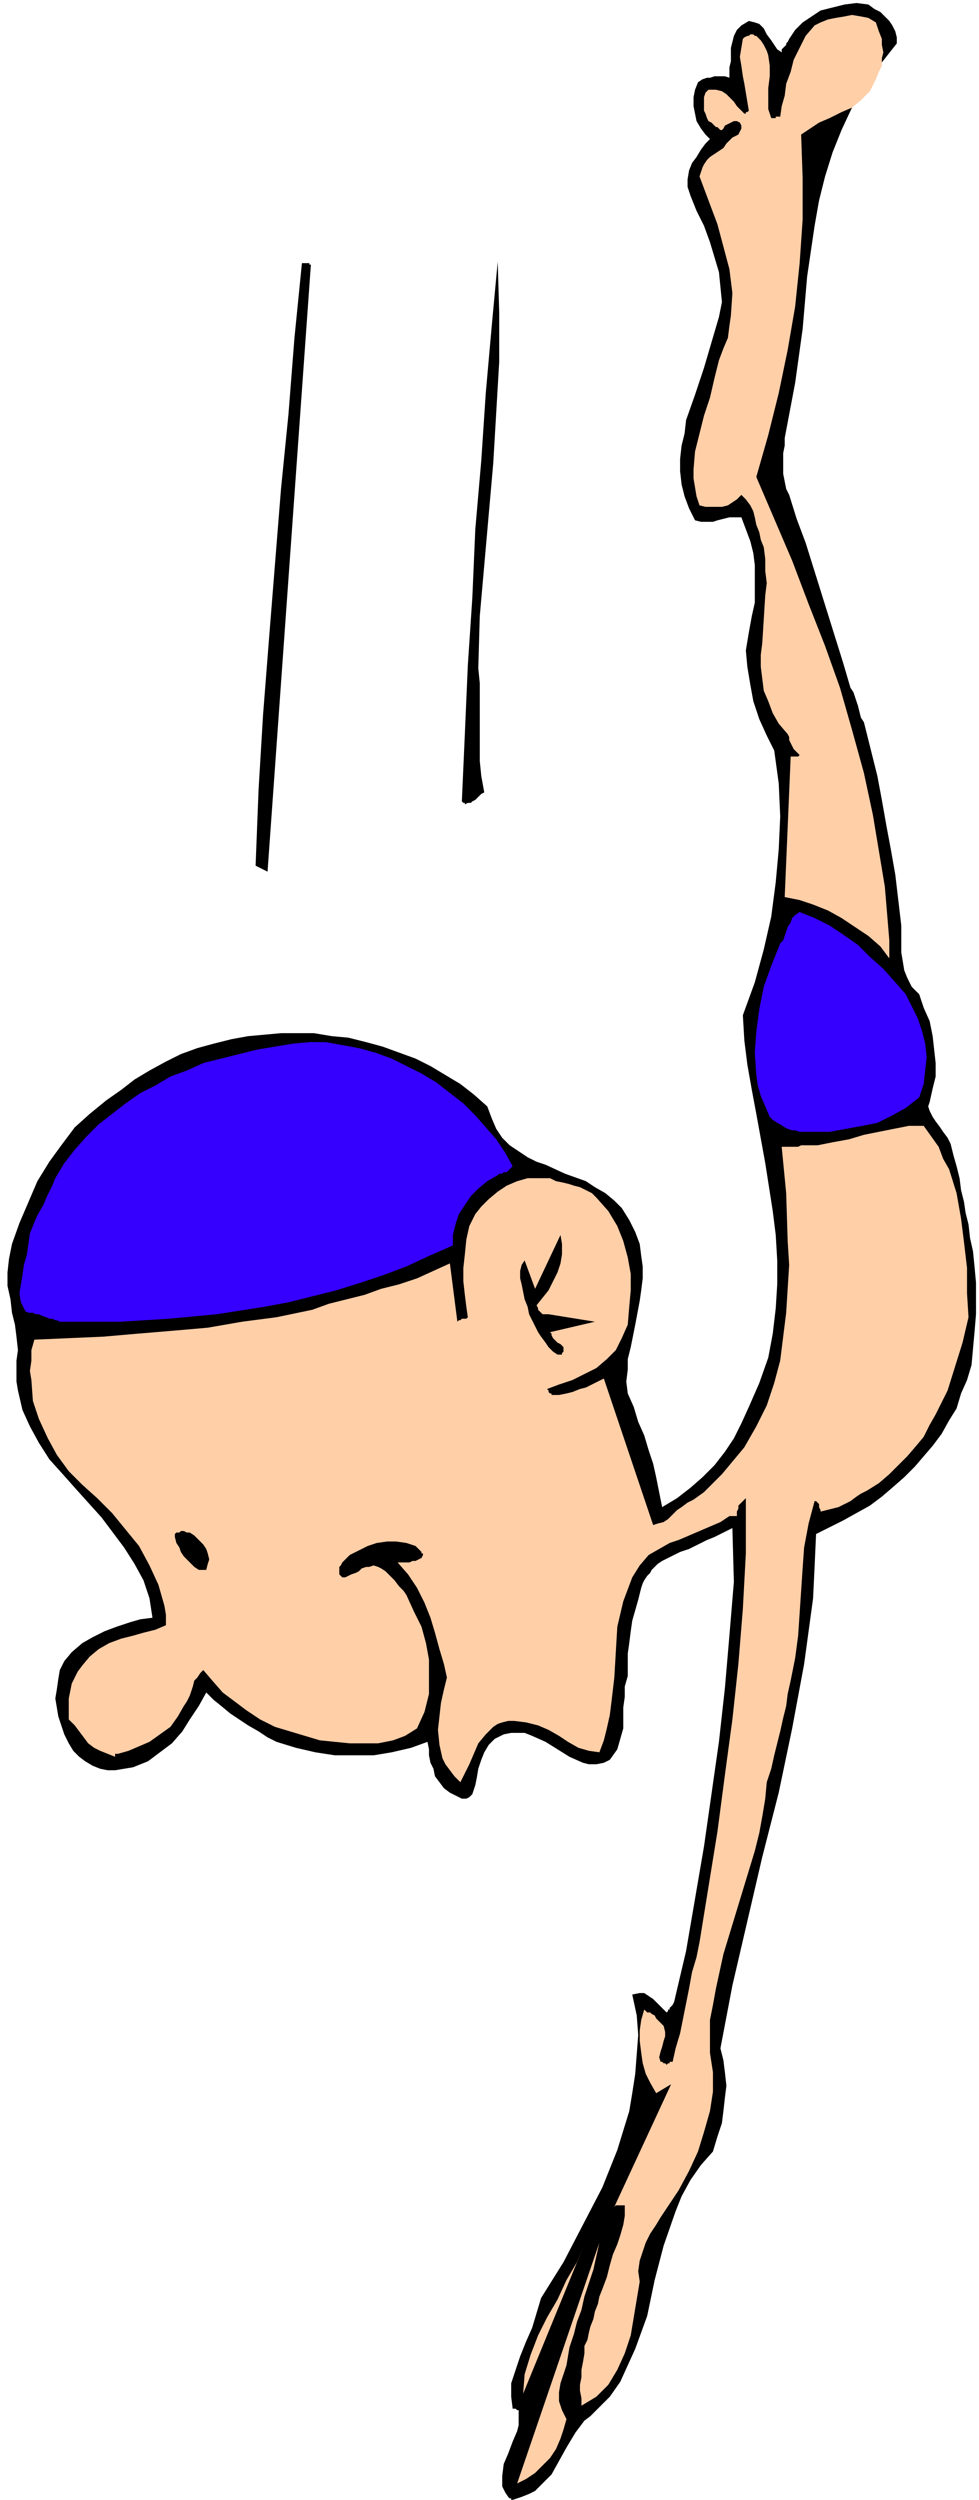
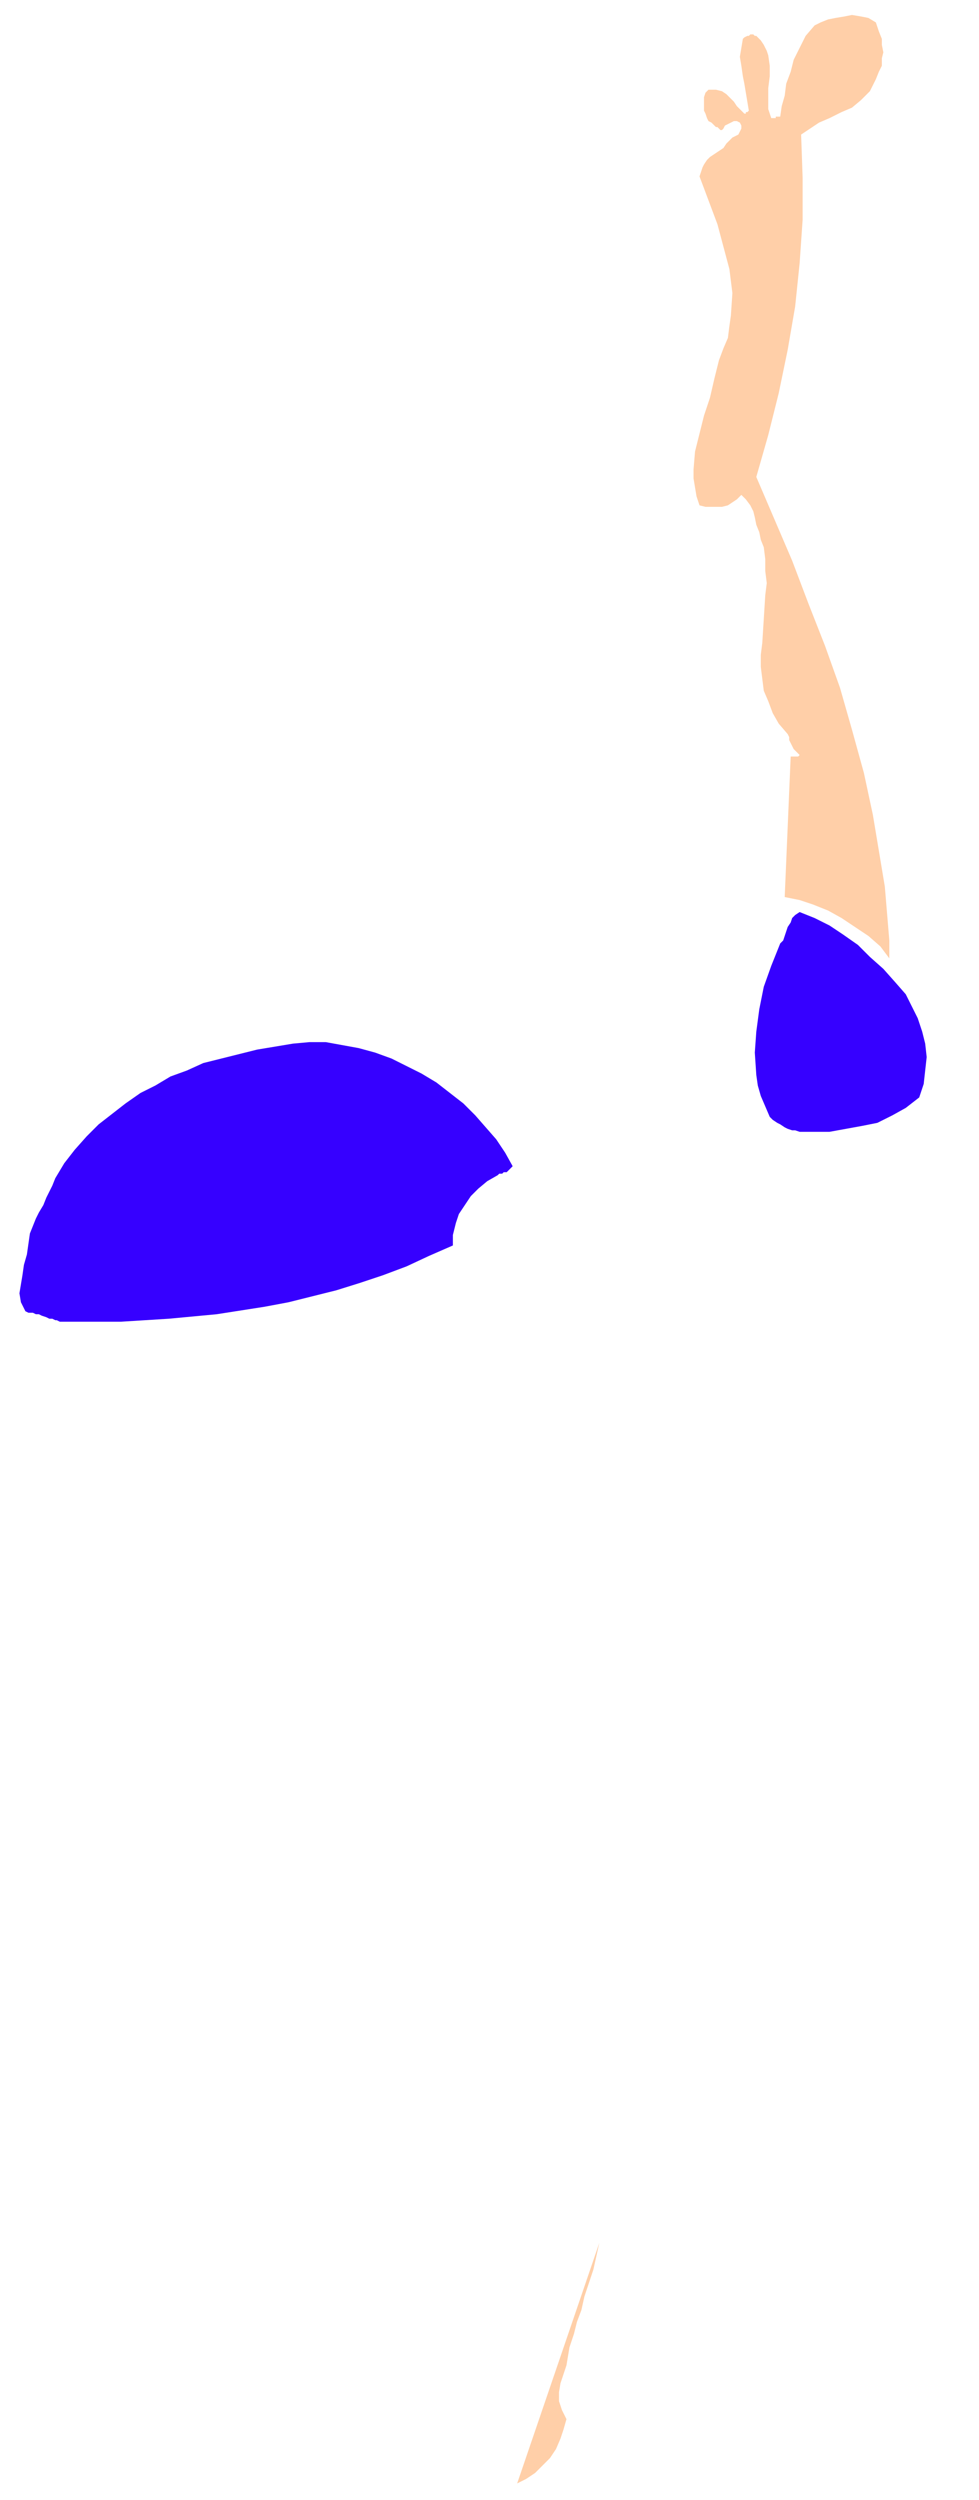
<svg xmlns="http://www.w3.org/2000/svg" fill-rule="evenodd" height="5.569in" preserveAspectRatio="none" stroke-linecap="round" viewBox="0 0 655 1672" width="2.183in">
  <style>.brush1{fill:#000}.pen1{stroke:none}.brush2{fill:#ffcfa8}</style>
-   <path class="pen1 brush1" d="m343 1672 6-2 5-2 4-2 4-4 7-7 5-9 5-9 6-10 3-4 3-4 4-3 4-4 9-9 7-10 5-11 5-11 8-22 5-24 6-23 8-23 4-10 6-11 7-10 8-9 3-10 3-9 1-8 1-9 1-8-1-9-1-8-2-8 8-42 10-43 10-43 11-43 9-43 8-43 3-22 3-22 1-21 1-22 18-9 18-10 8-6 7-6 8-7 7-7 6-7 6-7 6-8 5-9 5-8 3-10 4-9 3-10 1-11 1-11 1-12v-21l-1-11-1-10-2-9-1-9-2-8-1-7-2-8-1-8-2-8-2-7-2-8-2-4-3-4-2-3-3-4-2-3-2-4-1-3 1-3 2-9 2-8v-9l-1-9-1-9-2-10-4-9-3-9-5-5-3-6-2-5-1-6-1-6v-18l-2-17-2-17-3-17-3-16-3-17-3-16-4-16-4-16-1-4-2-3-1-4-1-4-1-3-1-3-1-3-2-3-5-17-5-16-5-16-5-16-5-16-5-16-6-16-5-16-2-4-1-5-1-5v-14l1-5v-5l7-37 5-36 3-35 5-34 3-17 4-16 5-16 6-15 7-15 8-15 11-14 11-14v-4l-1-4-2-4-2-3-3-3-3-3-4-2-4-3-8-1-8 1-8 2-8 2-6 4-6 4-5 5-4 6-1 2-1 1v1l-1 1-1 1-1 1v2l-3-2-2-3-2-3-3-4-2-4-3-3-3-1-4-1-5 3-3 3-2 4-1 4-1 4v9l-1 4v7l-3-1h-7l-3 1h-2l-3 1-3 2-2 5-1 5v6l1 5 1 5 3 5 3 4 3 3-3 3-3 4-3 5-3 4-2 5-1 6v5l2 6 4 10 5 10 4 11 3 10 3 10 1 10 1 10-2 10-5 17-5 17-6 18-6 17-1 9-2 8-1 9v8l1 9 2 8 3 8 4 8 4 1h8l3-1 4-1 4-1h8l3 8 3 8 2 8 1 8v25l-2 9-2 11-2 12 1 11 2 12 2 11 4 12 5 11 5 10 3 22 1 22-1 22-2 22-3 23-5 22-6 22-8 22 1 17 2 16 3 17 3 16 6 33 5 32 2 16 1 17v16l-1 16-2 17-3 16-6 17-7 16-5 11-5 10-6 9-7 9-8 8-8 7-9 7-10 6-2-10-2-10-2-9-3-9-3-10-4-9-3-10-4-9-1-8 1-8v-7l2-8 3-15 3-16 1-7 1-8v-8l-1-7-1-8-3-8-4-8-5-8-5-5-6-5-7-4-6-4-14-5-13-6-6-2-6-3-6-4-6-4-5-5-4-6-3-7-3-8-9-8-9-7-10-6-10-6-10-5-11-4-11-4-11-3-12-3-11-1-12-2h-22l-11 1-11 1-11 2-12 3-11 3-11 4-10 5-11 6-10 6-9 7-10 7-11 9-10 9-9 12-8 11-8 13-6 14-6 14-5 14-2 10-1 9v9l2 9 1 9 2 8 1 8 1 9-1 7v14l1 6 3 13 5 11 6 11 7 11 9 10 8 9 18 20 15 20 7 11 6 11 4 12 2 13-8 1-7 2-9 3-8 3-8 4-7 4-7 6-5 6-3 6-1 6-1 7-1 6 1 6 1 6 2 6 2 6 3 6 3 5 4 4 4 3 5 3 5 2 5 1h5l6-1 6-1 5-2 5-2 8-6 8-6 7-8 5-8 6-9 5-9 5 5 5 4 6 5 6 4 6 4 7 4 6 4 6 3 13 4 13 3 13 2h26l12-2 13-3 11-4 1 5v4l1 5 2 4 1 5 3 4 3 4 4 3 2 1 2 1 2 1 2 1h3l2-1 2-2 2-6 1-5 1-6 2-6 2-5 3-5 4-4 6-3 5-1h9l5 2 9 4 8 5 8 5 9 4 4 1h5l5-1 4-2 5-7 2-7 2-7v-14l1-7v-7l2-7v-15l1-7 1-8 1-7 2-7 2-7 2-8 1-3 1-2 2-3 2-2 1-2 2-2 2-2 3-2 6-3 6-3 6-2 6-3 6-3 5-2 6-3 6-3 1 36-3 36-3 35-4 36-5 35-5 35-6 35-6 35-8 34-1 2-1 1-1 1v1h-1v1l-1 1-2-2-2-2-3-3-2-2-3-2-3-2h-3l-5 1 3 14 1 13-1 13-1 13-2 13-2 12-4 13-4 13-10 25-13 25-13 25-15 24-3 10-3 10-4 9-4 10-3 9-3 9v9l1 8h2l1 1h1v10l-1 4-3 7-3 8-3 7-1 8v7l2 4 2 3 1 1h1v1h1z" />
  <path class="pen1 brush2" d="m346 1661 6-3 6-4 5-5 5-5 4-6 3-7 2-6 2-7-3-6-2-6v-6l1-6 2-6 2-6 1-6 1-6 3-9 2-8 3-8 2-9 3-9 3-9 2-9 2-9-55 161z" />
-   <path class="pen1 brush2" d="m389 1609 5-3 5-3 4-4 4-4 6-10 5-11 4-12 2-12 2-12 2-12-1-7 1-7 2-6 2-6 3-6 4-6 3-5 4-6 8-12 7-13 6-13 4-13 4-14 2-13v-13l-2-13v-22l2-10 2-11 5-23 7-23 7-23 7-23 3-12 2-11 2-12 1-11 3-9 2-9 2-8 2-8 2-9 2-8 1-8 2-9 3-15 2-15 1-15 1-15 1-15 1-14 3-16 4-15h1l1 1 1 1v2l1 2v1l4-1 4-1 4-1 4-2 4-2 4-3 3-2 4-2 8-5 7-6 6-6 6-6 6-7 5-6 4-8 4-7 8-16 5-16 5-16 4-17-1-16v-17l-2-17-2-16-3-17-5-16-4-7-3-8-5-7-5-7h-10l-10 2-10 2-10 2-10 3-11 2-10 2h-11l-2 1h-11l3 31 1 32 1 16-1 16-1 16-2 16-2 16-4 15-5 15-7 14-8 14-10 12-5 6-6 6-6 6-7 5-4 2-4 3-3 2-3 3-3 3-3 2-4 1-3 1-33-98-4 2-4 2-4 2-4 1-5 2-4 1-5 1h-5v-1h-1l-1-1v-1l-1-1 8-3 9-3 8-4 8-4 7-6 6-6 4-8 4-9 1-12 1-11v-11l-2-11-3-11-4-10-6-10-8-9-3-3-4-2-4-2-4-1-3-1-4-1-5-1-4-2h-15l-7 2-7 3-6 4-6 5-5 5-4 5-4 8-2 9-1 10-1 9v9l1 9 1 8 1 7-1 1h-3l-1 1h-1l-1 1-5-39-11 5-11 5-12 4-12 3-11 4-12 3-12 3-11 4-24 5-23 3-23 4-23 2-24 2-23 2-23 1-23 1-2 7v7l-1 7 1 6 1 14 4 12 6 13 6 11 8 11 9 9 10 9 10 10 9 11 9 11 7 13 6 13 2 7 2 7 1 6v7l-7 3-8 2-7 2-8 2-8 3-7 4-6 5-5 6-3 4-2 4-2 4-1 5-1 5v14l4 4 3 4 3 4 3 4 4 3 4 2 5 2 5 2v-2h-4 6l7-2 7-3 7-3 7-5 7-5 5-7 4-7 2-3 2-4 1-3 1-3 1-4 2-2 2-3 2-2 6 7 7 8 8 6 8 6 9 6 10 5 10 3 10 3 10 3 10 1 10 1h19l10-2 8-3 8-5 5-11 3-12v-23l-2-11-3-11-5-10-5-11-2-3-3-3-3-4-3-3-3-3-3-2-2-1-3-1-3 1h-2l-3 1-2 2-2 1-3 1-2 1-2 1h-2l-1-1-1-1v-5l1-1 1-2 5-5 6-3 6-3 6-2 7-1h6l7 1 6 2 1 1 1 1 1 1 1 1v1h1v1l-1 2-2 1-2 1h-2l-2 1h-8l7 8 6 9 5 10 4 10 3 10 3 11 3 10 2 9-2 8-2 9-1 9-1 9 1 10 2 9 2 4 3 4 3 4 4 4 3-6 3-6 3-7 3-7 5-6 5-5 3-2 3-1 4-1h4l8 1 8 2 7 3 7 4 6 4 7 4 7 2 7 1 3-8 2-8 2-9 1-8 2-17 1-17 1-17 4-17 3-8 3-8 5-8 6-7 7-4 7-4 6-2 7-3 7-3 7-3 7-3 6-4h5v-3l1-2v-2l1-1 2-2 1-1 1-1v37l-2 37-3 37-4 37-5 37-5 38-6 37-6 37-2 10-3 10-2 11-2 10-2 10-2 10-3 10-2 9h-2v1h-1l-1 1-1-1h-1l-1-1h-1l-1-3 1-4 1-3 1-4 1-3v-3l-1-4-2-2-2-2-1-1-1-2-2-1-1-1h-2l-1-1-1-1-2 7-1 7v7l1 8 1 7 2 7 3 6 4 7 10-6-38 82 1-1h6v7l-1 6-2 7-2 6-3 7-2 7-2 8-3 8-2 5-1 5-2 5-1 5-2 5-1 4-1 5-2 4v5l-1 6-1 5v5l-1 5v4l1 5v5z" />
-   <path class="pen1 brush2" d="m350 1601 41-100-5 12-7 12-6 13-7 12-6 12-5 13-4 13-1 13z" />
-   <path class="pen1 brush1" d="M71 1172v-1l-1-1-1-1-1-1 1 1 1 1 1 1v1zm62-122h5l1-4 1-3-1-4-1-3-2-3-3-3-3-3-3-2h-2l-2-1h-2l-1 1h-2l-1 1v2l1 4 2 3 1 3 2 3 2 2 3 3 2 2 3 2zm240-144h3v-1l1-1v-3l-1-1-1-1-2-1-1-1-1-1-1-1-1-2v-1l-1-1 30-7-31-5h-4l-1-1-1-1-1-1v-1l-1-2 4-5 4-5 3-6 3-6 2-6 1-6v-7l-1-6-17 36-7-19-2 3-1 4v5l1 4 1 5 1 5 2 5 1 5 2 4 2 4 2 4 2 3 3 4 2 3 3 3 3 2z" />
  <path class="pen1" d="M50 884h31l32-2 32-3 32-5 16-3 16-4 16-4 16-5 15-5 16-6 15-7 16-7v-7l2-8 2-6 4-6 4-6 5-5 6-5 7-4 1-1h2l1-1h2l1-1 1-1 1-1 1-1-5-9-6-9-7-8-7-8-8-8-9-7-9-7-10-6-10-5-10-5-11-4-11-3-11-2-11-2h-11l-11 1-24 4-24 6-12 3-11 5-11 4-10 6-10 5-10 7-9 7-9 7-8 8-8 9-7 9-6 10-2 5-2 4-2 4-2 5-3 5-2 4-2 5-2 5-1 7-1 7-2 7-1 7-1 6-1 6 1 6 3 6 2 1h3l2 1h2l2 1 3 1 2 1h2l2 1h1l2 1h10zm485-127h20l11-2 11-2 10-2 10-5 9-5 9-7 3-9 1-9 1-9-1-9-2-8-3-9-4-8-4-8-7-8-8-9-9-8-8-8-10-7-9-6-10-5-10-4-3 2-2 2-1 3-2 3-1 3-1 3-1 3-2 2-6 15-5 14-3 15-2 15-1 14 1 15 1 7 2 7 3 7 3 7 2 2 3 2 2 1 3 2 2 1 3 1h2l3 1z" style="fill:#3600ff" />
  <path class="pen1 brush2" d="M595 641v-12l-1-12-1-12-1-12-2-12-2-12-2-12-2-12-6-28-8-29-8-28-10-28-11-28-11-29-12-28-12-28 8-28 7-28 6-29 5-29 3-29 2-29v-28l-1-29 6-4 6-4 7-3 8-4 7-3 6-5 3-3 3-3 2-4 2-4 2-5 2-4v-5l1-4-1-5v-4l-2-5-2-6-5-3-5-1-6-1-5 1-6 1-5 1-5 2-4 2-6 7-4 8-4 8-2 8-3 8-1 8-2 7-1 7h-3v1h-3l-2-6V59l1-8v-7l-1-7-1-3-2-4-2-3-3-3h-1l-1-1h-2l-1 1h-1l-2 1-1 1-1 6-1 6 1 6 1 7 1 5 1 6 1 6 1 6-1 1h-1v1h-1l-2-2-3-3-2-3-2-2-3-3-3-2-4-1h-5l-2 2-1 3v9l1 2 1 3 1 2 2 1 1 1 1 1 1 1h1l1 1 1 1h1l1-1 1-2 2-1 2-1 2-1h2l2 1 1 2v2l-1 2-1 2-2 1-2 1-2 2-2 2-2 3-3 2-3 2-3 2-2 2-2 3-1 2-1 3-1 3 6 16 6 16 4 15 4 15 2 16-1 15-1 7-1 8-3 7-3 8-3 12-3 13-4 12-3 12-3 12-1 12v6l1 6 1 6 2 6 4 1h11l4-1 3-2 3-2 3-3 3 3 3 4 2 4 1 4 1 5 2 5 1 5 2 5 1 8v8l1 8-1 8-1 16-1 16-1 8v8l1 8 1 8 3 7 3 8 4 7 6 7 1 2v2l1 2 1 2 1 2 1 1 2 2 1 1-1 1h-5l-4 94 10 2 9 3 10 4 9 5 9 6 9 6 8 7 6 8z" />
-   <path class="pen1 brush1" d="m179 583 29-406h-1v-1h-5l-5 50-4 51-5 50-4 50-4 50-4 51-3 50-2 51 8 4zm132-45 2-1h2l1-1 2-1 1-1 2-2 1-1 2-1-2-11-1-10v-52l-1-10 1-35 3-34 3-34 3-34 2-34 2-34v-33l-1-34-4 43-4 45-3 45-4 46-2 46-3 45-2 46-2 45 1 1h1v1z" />
</svg>